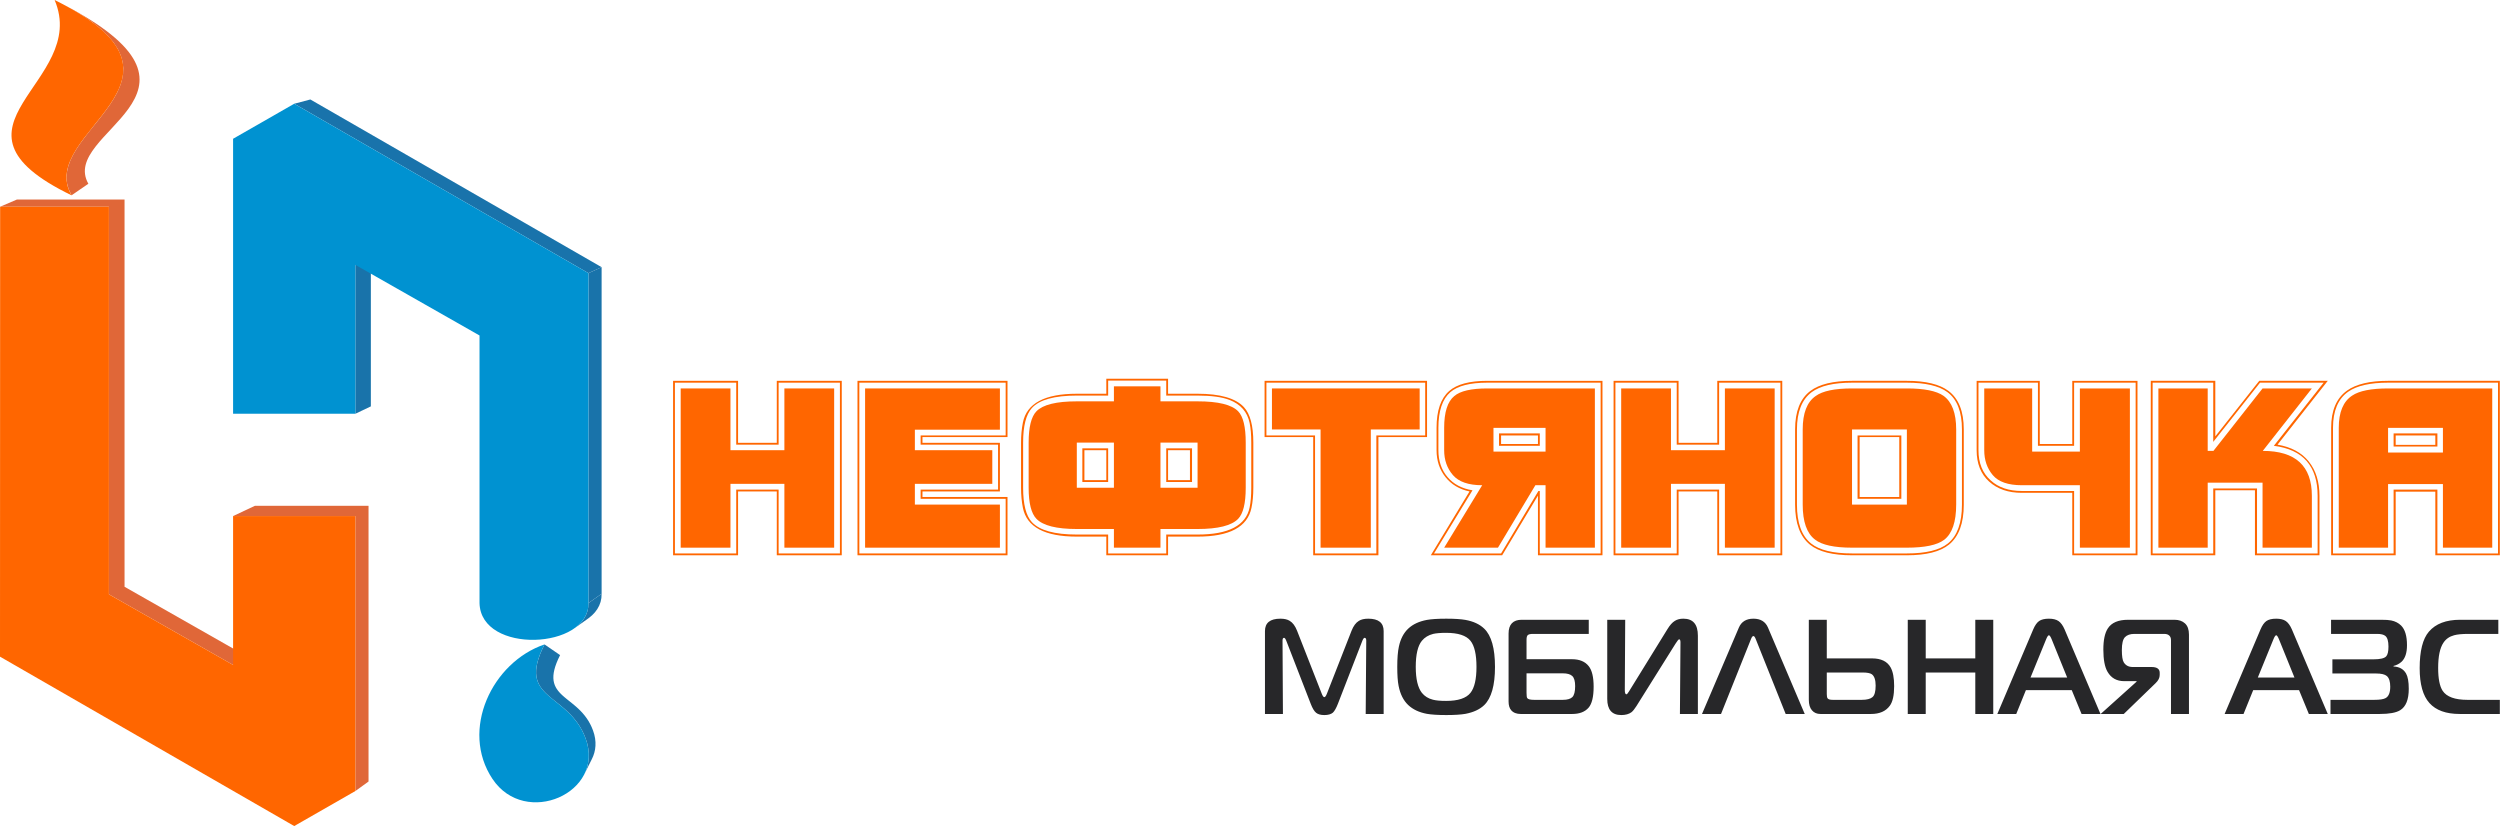
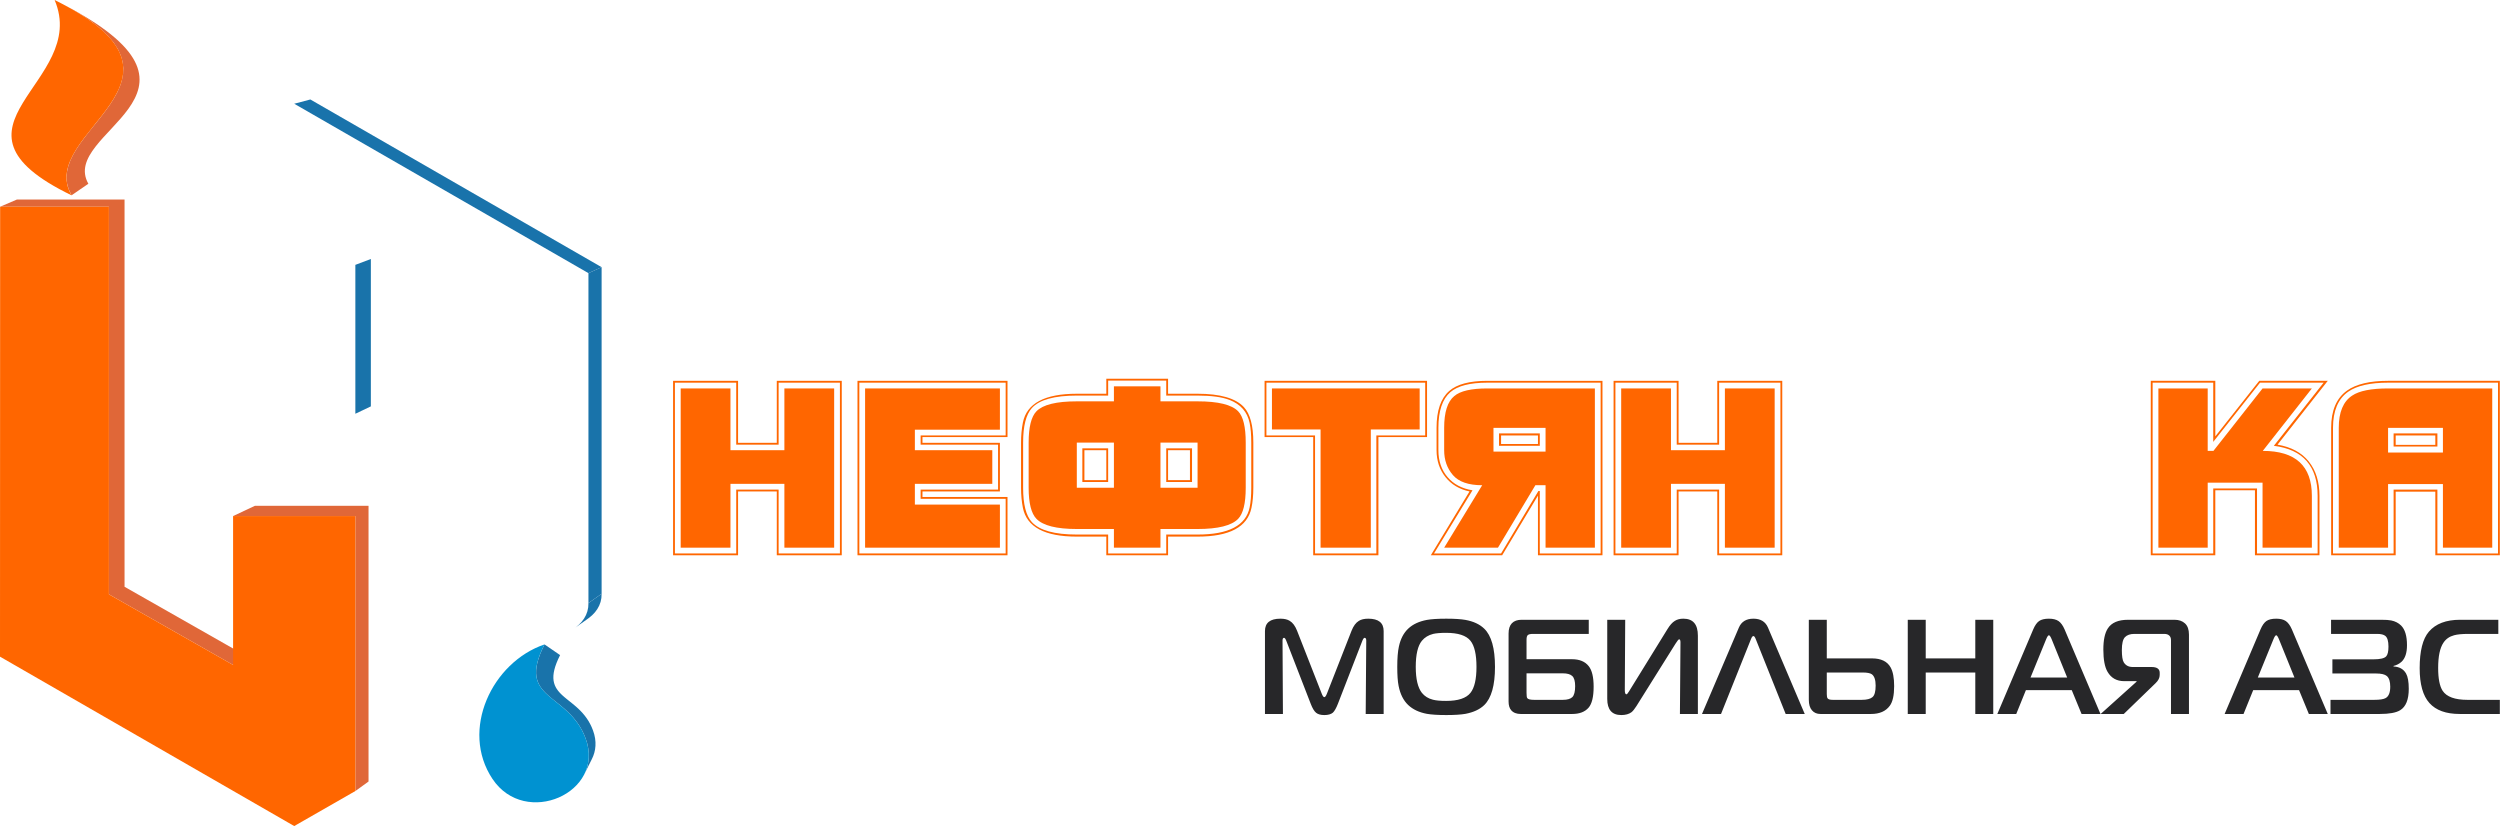
<svg xmlns="http://www.w3.org/2000/svg" width="7901" height="2611" clip-rule="evenodd" version="1.1" xml:space="preserve">
  <g>
    <title>Слой 1</title>
    <g id="Слой_x0020_1">
      <path id="svg_1" fill-rule="nonzero" fill="#FF6600" d="m2660.3,1754.91l-205.37,0l0,-201.74l-122.36,0l0,201.74l-205.38,0l0,-551.33l205.38,0l0,195.91l122.36,0l0,-195.91l205.37,0l0,551.33zm-5.82,-5.83l0,-539.67l-193.73,0l0,195.91l-134.01,0l0,-195.91l-193.73,0l0,539.67l193.73,0l0,-201.74l134.01,0l0,201.74l193.73,0zm-18.21,-18.21l-157.31,0l0,-201.74l-170.43,0l0,201.74l-157.31,0l0,-503.26l157.31,0l0,195.19l170.43,0l0,-195.19l157.31,0l0,503.26z" class="fil0" />
      <path id="svg_2" fill-rule="nonzero" fill="#FF6600" d="m3184.11,1754.91l-474.12,0l0,-551.33l474.12,0l0,177.71l-268.74,0l0,18.2l244.71,0l0,153.68l-244.71,0l0,17.48l268.74,0l0,184.26zm-5.82,-5.83l0,-172.61l-268.75,0l0,-29.13l244.72,0l0,-142.02l-244.72,0l0,-29.13l268.75,0l0,-166.78l-462.47,0l0,539.67l462.47,0zm-18.21,-18.21l-426.06,0l0,-503.26l426.06,0l0,130.37l-268.74,0l0,64.82l244.71,0l0,106.33l-244.71,0l0,65.55l268.74,0l0,136.19z" class="fil0" />
      <path id="svg_3" fill-rule="nonzero" fill="#FF6600" d="m3961.03,1541.52c0,23.79 -1.94,44.91 -5.83,63.36c-12.62,60.69 -69.43,91.04 -170.42,91.04l-93.22,0l0,58.99l-195.19,0l0,-58.99l-93.22,0c-101.48,0 -158.29,-30.35 -170.43,-91.04c-3.88,-19.42 -5.82,-40.55 -5.82,-63.36l0,-142.75c0,-22.82 1.94,-43.94 5.82,-63.37c12.14,-60.69 68.95,-91.03 170.43,-91.03l93.22,0l0,-47.34l195.19,0l0,47.34l93.22,0c71.37,0 120.17,14.08 146.39,42.24c19.91,21.36 29.86,58.75 29.86,112.16l0,142.75zm-6.56,0l0,-142.75c0,-24.77 -1.7,-45.4 -5.1,-61.91c-7.28,-34.96 -28.4,-59.24 -63.36,-72.83c-23.79,-9.23 -57.53,-13.84 -101.23,-13.84l-99.05,0l0,-47.34l-183.53,0l0,47.34l-99.05,0c-70.89,0 -118.23,13.11 -142.02,39.33c-18.45,20.39 -27.68,56.81 -27.68,109.25l0,142.75c0,52.43 9.23,88.6 27.68,108.51c24.28,26.22 71.61,39.33 142.02,39.33l99.05,0l0,59.72l183.53,0l0,-59.72l99.05,0c98.07,0 152.94,-28.65 164.59,-85.94c3.4,-16.51 5.1,-37.14 5.1,-61.9zm-17.48,0c0,49.03 -8.01,81.81 -24.03,98.31c-20.88,21.37 -63.6,32.05 -128.18,32.05l-117.26,0l0,58.99l-147.12,0l0,-58.99l-117.25,0c-64.09,0 -106.58,-10.68 -127.46,-32.05c-16.5,-16.99 -24.76,-49.76 -24.76,-98.31l0,-142.75c0,-49.04 8.26,-82.06 24.76,-99.05c20.39,-20.88 62.88,-31.32 127.46,-31.32l117.25,0l0,-47.34l147.12,0l0,47.34l117.26,0c65.06,0 107.79,10.44 128.18,31.32c16.02,16.5 24.03,49.52 24.03,99.05l0,142.75zm-152.21,0l0,-142.75l-117.26,0l0,142.75l117.26,0zm-264.38,0l0,-142.75l-117.25,0l0,142.75l117.25,0zm246.9,-18.21l-81.57,0l0,-106.34l81.57,0l0,106.34zm-265.1,0l-81.57,0l0,-106.34l81.57,0l0,106.34zm258.54,-5.83l0,-94.68l-69.18,0l0,94.68l69.18,0zm-264.37,0l0,-94.68l-69.19,0l0,94.68l69.19,0z" class="fil0" />
      <path id="svg_4" fill-rule="nonzero" fill="#FF6600" d="m4510.01,1381.29l-153.67,0l0,373.62l-206.11,0l0,-373.62l-153.67,0l0,-177.71l513.45,0l0,177.71zm-5.83,-5.1l0,-166.78l-501.8,0l0,166.78l153.67,0l0,372.89l193.73,0l0,-372.89l154.4,0zm-17.48,-18.94l-154.4,0l0,373.62l-158.77,0l0,-373.62l-153.67,0l0,-129.64l466.84,0l0,129.64z" class="fil0" />
      <path id="svg_5" fill-rule="nonzero" fill="#FF6600" d="m5064.47,1754.91l-203.93,0l0,-188.63l-113.13,188.63l-225.53,0l122.36,-201.74c-32.05,-6.8 -57.42,-21.97 -76.11,-45.52c-18.69,-23.55 -28.04,-51.84 -28.04,-84.85l0,-70.64c0,-54.39 13.35,-93.23 40.06,-116.53c24.27,-21.37 64.33,-32.05 120.17,-32.05l364.15,0l0,551.33zm-5.83,-5.83l0,-539.67l-358.32,0c-54.38,0 -93.23,9.95 -116.53,29.86c-25.25,21.85 -37.88,59.48 -37.88,112.89l0,70.64c0,33.99 9.6,62.27 28.78,84.85c19.17,22.57 45.52,36.54 79.01,41.87l-121.62,199.56l211.93,0l117.99,-197.37l4.37,0l0,197.37l192.27,0zm-18.2,-18.21l-155.86,0l0,-197.37l-32.17,0l-118.23,197.37l-170.06,0l120.18,-197.37c-43.22,0 -74.05,-10.68 -92.5,-32.04c-18.45,-21.37 -27.68,-47.58 -27.68,-78.66l0,-70.64c0,-49.53 10.69,-83.03 32.05,-100.51c18.94,-16.02 53.65,-24.04 104.15,-24.04l340.12,0l0,503.26zm-155.86,-303.7l0,-75.01l-164.6,0l0,75.01l164.6,0zm-18.21,-18.21l-128.91,0l0,-39.32l128.91,0l0,39.32zm-5.83,-5.83l0,-26.94l-116.53,0l0,26.94l116.53,0z" class="fil0" />
      <path id="svg_6" fill-rule="nonzero" fill="#FF6600" d="m5632.67,1754.91l-205.38,0l0,-201.74l-122.35,0l0,201.74l-205.38,0l0,-551.33l205.38,0l0,195.91l122.35,0l0,-195.91l205.38,0l0,551.33zm-5.82,-5.83l0,-539.67l-193.73,0l0,195.91l-134.01,0l0,-195.91l-193.73,0l0,539.67l193.73,0l0,-201.74l134.01,0l0,201.74l193.73,0zm-18.21,-18.21l-157.31,0l0,-201.74l-170.43,0l0,201.74l-157.31,0l0,-503.26l157.31,0l0,195.19l170.43,0l0,-195.19l157.31,0l0,503.26z" class="fil0" />
-       <path id="svg_7" fill-rule="nonzero" fill="#FF6600" d="m6206.36,1594.68c0,58.99 -15.66,101.24 -46.86,126.6c-27.67,22.46 -72.1,33.63 -133.03,33.63l-173.34,0c-60.94,0 -105.36,-11.17 -133.04,-33.63c-31.19,-25.36 -46.85,-67.61 -46.85,-126.6l0,-237.43c0,-57.05 16.14,-97.59 48.31,-121.75c28.28,-21.24 72.1,-31.92 131.58,-31.92l173.34,0c59.47,0 103.3,10.68 131.58,31.92c32.16,24.16 48.31,64.7 48.31,121.75l0,237.43zm-5.83,0l0,-237.43c0,-56.08 -15.41,-95.4 -46.12,-118.1c-26.83,-19.79 -69.43,-29.74 -127.94,-29.74l-173.34,0c-58.02,0 -100.39,9.95 -127.21,29.74c-31.2,23.18 -46.85,62.51 -46.85,118.1l0,237.43c0,58.02 14.92,99.05 44.66,122.96c26.22,21 69.44,31.44 129.4,31.44l173.34,0c59.96,0 103.17,-10.44 129.51,-31.44c29.74,-23.91 44.55,-64.94 44.55,-122.96zm-18.21,0c0,54.62 -12.62,91.76 -37.99,111.31c-21.97,16.63 -61.3,24.88 -117.86,24.88l-173.34,0c-56.08,0 -95.16,-8.49 -117.02,-25.61c-25.85,-19.54 -38.84,-56.44 -38.84,-110.58l0,-237.43c0,-51.71 13.72,-86.91 41.03,-105.72c21.85,-15.9 60.21,-23.92 114.83,-23.92l173.34,0c54.62,0 93.22,7.77 115.55,23.19c26.83,19.3 40.3,54.74 40.3,106.45l0,237.43zm-155.85,0l0,-237.43l-173.34,0l0,237.43l173.34,0zm-17.48,-18.21l-138.38,0l0,-200.28l138.38,0l0,200.28zm-6.56,-5.82l0,-189.36l-125.27,0l0,189.36l125.27,0z" class="fil0" />
-       <path id="svg_8" fill-rule="nonzero" fill="#FF6600" d="m6755.31,1754.91l-206.11,0l0,-197.37l-159.5,0c-42.73,0 -77.2,-11.9 -103.42,-35.69c-26.22,-23.79 -39.33,-56.81 -39.33,-99.05l0,-219.22l199.56,0l0,199.55l102.69,0l0,-199.55l206.11,0l0,551.33zm-5.83,-5.83l0,-539.67l-194.45,0l0,199.55l-114.35,0l0,-199.55l-187.9,0l0,213.39c0,40.79 12.87,72.59 38.6,95.41c24.28,22.33 57.05,33.5 98.32,33.5l165.33,0l0,197.37l194.45,0zm-18.2,-18.21l-158.04,0l0,-197.37l-183.54,0c-43.21,0 -73.8,-10.68 -91.77,-32.04c-17.96,-21.37 -26.94,-47.58 -26.94,-78.66l0,-195.19l151.48,0l0,199.56l150.77,0l0,-199.56l158.04,0l0,503.26z" class="fil0" />
      <path id="svg_9" fill-rule="nonzero" fill="#FF6600" d="m7356.67,1203.58l-158.77,201.74c43.21,7.28 76.11,25.01 98.68,53.17c22.58,28.16 33.87,64.33 33.87,108.51l0,187.91l-203.92,0l0,-205.39l-125.27,0l0,205.39l-203.93,0l0,-551.33l203.93,0l0,175.52l138.86,-175.52l216.55,0zm-13.11,5.83l-201.01,0l-147.85,187.17l0,-187.17l-191.54,0l0,539.67l191.54,0l0,-205.38l138.38,0l0,205.38l191.54,0l0,-182.08c0,-93.71 -46.12,-146.39 -138.38,-158.04l157.32,-199.55zm-37.15,521.46l-155.85,0l0,-205.38l-173.34,0l0,205.38l-155.86,0l0,-503.26l155.86,0l0,197.38l18.09,0l155.25,-197.38l155.85,0l-155.12,197.38c103.42,0 155.12,47.34 155.12,142.01l0,163.87z" class="fil0" />
      <path id="svg_10" fill-rule="nonzero" fill="#FF6600" d="m7900.49,1754.91l-203.92,0l0,-201.01l-125.27,0l0,201.01l-203.93,0l0,-402.75c0,-54.87 16.87,-94.2 50.5,-117.99c28.76,-20.39 71.86,-30.59 129.39,-30.59l353.23,0l0,551.33zm-5.83,-5.83l0,-539.67l-347.4,0c-56.56,0 -98.44,9.46 -125.75,28.4c-32.17,22.33 -48.31,60.45 -48.31,114.35l0,396.92l191.54,0l0,-201.74l138.38,0l0,201.74l191.54,0zm-18.2,-18.21l-155.86,0l0,-201.01l-173.34,0l0,201.01l-155.85,0l0,-378.71c0,-49.53 14.2,-83.52 42.48,-101.97c22.33,-15.05 60.21,-22.58 113.37,-22.58l329.2,0l0,503.26zm-155.86,-300.79l0,-77.92l-173.34,0l0,77.92l173.34,0zm-17.48,-18.93l-138.38,0l0,-41.51l138.38,0l0,41.51zm-6.55,-5.1l0,-29.86l-125.27,0l0,29.86l125.27,0z" class="fil0" />
      <polygon id="svg_11" fill="#1973AA" points="1123.07,1307.63 1172.07,1284.33 1172.07,818.49 1123.07,837.07 " class="fil1" />
      <polygon id="svg_12" fill="#1973AA" points="1819.11,1983.03 1861.15,1952.99 1871.31,1944.47 1880.2,1935.14 1887.7,1925.01 1893.69,1914.09 1898.05,1902.38 1900.64,1889.89 1901.34,1876.63 1859.71,1905.91 1858.99,1919.3 1856.38,1931.91 1851.98,1943.74 1845.93,1954.77 1838.35,1965.01 1829.36,1974.43 " class="fil1" />
      <polygon id="svg_13" fill="#1973AA" points="1859.71,1905.91 1901.34,1876.63 1901.34,844.39 1859.71,863.24 " class="fil1" />
      <polygon id="svg_14" fill="#1973AB" points="1859.71,863.24 1901.34,844.39 980.79,314.37 929.85,327.87 " class="fil2" />
-       <path id="svg_15" fill="#0092D1" d="m736.64,1307.63l386.43,0l0,-470.56l392.41,223.18c0,281.89 0,563.77 0,845.66c3.62,162.98 347.23,146.92 344.23,0l0,-1042.67l-929.86,-535.37l-193.21,110.69l0,869.07z" class="fil3" />
      <path id="svg_16" fill="#E06738" d="m1164.71,1598.48l-358.92,0l-69.15,32.44l386.43,0l0,869.06l41.64,-30.06l0,-871.44zm-771.06,-967.81l-340.37,0l-52.86,22.63l343.81,0l0,1224.99l392.41,223.18l45.5,-26.07l-388.49,-220.96l0,-1223.77z" class="fil4" />
      <polygon id="svg_17" fill="#FF6600" points="1123.07,1630.92 736.64,1630.92 736.64,2101.47 344.23,1878.29 344.23,653.3 0.42,653.3 0,2075.31 929.85,2610.68 1123.07,2499.98 " class="fil5" />
      <path id="svg_18" fill="#E06738" d="m226.04,617.24l53.19,-36.5c-93.62,-165.01 451.89,-281.21 -61.52,-557.19l39.04,23.03l33.29,22.55l27.88,22.08l22.79,21.63l18.02,21.23l13.58,20.83l9.48,20.46l5.69,20.11l2.23,19.79l-0.89,19.49l-3.69,19.22l-6.18,18.97l-8.32,18.74l-10.14,18.53l-11.64,18.36l-12.81,18.2l-13.64,18.07l-14.17,17.96l-14.35,17.88l-14.21,17.81l-13.74,17.78l-12.95,17.76l-11.83,17.78l-10.39,17.81l-8.61,17.87l-6.51,17.94l-4.08,18.06l-1.33,18.18l1.75,18.34l5.17,18.51l8.89,18.72z" class="fil4" />
      <path id="svg_19" fill-rule="nonzero" fill="#FF6600" d="m226.04,617.24c-115.97,-200.78 461.28,-363.26 -53.44,-617.24c111.84,262.88 -397.37,398.48 53.44,617.24z" class="fil0" />
      <polygon id="svg_20" fill="#1973AA" points="1720.9,2036.63 1770.1,2070.4 1763.88,2083.34 1758.82,2095.35 1754.85,2106.49 1751.93,2116.84 1749.99,2126.42 1748.99,2135.32 1748.87,2143.58 1749.58,2151.25 1751.06,2158.4 1753.26,2165.09 1756.12,2171.37 1759.59,2177.28 1763.62,2182.9 1768.16,2188.28 1773.14,2193.48 1778.52,2198.55 1784.24,2203.54 1790.24,2208.53 1796.48,2213.55 1802.89,2218.67 1809.43,2223.95 1816.05,2229.45 1822.67,2235.2 1829.27,2241.29 1835.77,2247.76 1842.12,2254.67 1848.27,2262.07 1854.18,2270.03 1859.77,2278.59 1865.01,2287.83 1869.82,2297.78 1874.17,2308.51 1878.16,2321.19 1880.72,2333.57 1881.94,2345.6 1881.88,2357.27 1880.62,2368.53 1878.2,2379.36 1874.72,2389.73 1870.22,2399.61 1846.05,2448.15 1851.67,2435.8 1856.03,2422.83 1859.05,2409.29 1860.63,2395.21 1860.7,2380.63 1859.18,2365.59 1855.97,2350.12 1850.99,2334.27 1845.56,2320.85 1839.53,2308.41 1832.99,2296.87 1826,2286.17 1818.62,2276.22 1810.93,2266.97 1802.98,2258.33 1794.86,2250.25 1786.62,2242.64 1778.34,2235.44 1770.07,2228.57 1761.89,2221.97 1753.88,2215.57 1746.08,2209.29 1738.57,2203.06 1731.42,2196.81 1724.7,2190.48 1718.47,2183.98 1712.81,2177.26 1707.77,2170.23 1703.43,2162.84 1699.85,2154.99 1697.1,2146.64 1695.25,2137.7 1694.37,2128.1 1694.52,2117.78 1695.77,2106.66 1698.19,2094.68 1701.84,2081.75 1706.8,2067.82 1713.13,2052.8 " class="fil1" />
      <path id="svg_21" fill-rule="nonzero" fill="#0092D1" d="m1720.9,2036.63c-90.78,178.85 75.48,149.09 130.09,297.64c62.87,171.01 -191,282.58 -294.5,127.54c-103.11,-154.46 -1.59,-368.96 164.41,-425.18z" class="fil6" />
      <path id="svg_23" fill-rule="nonzero" fill="#272729" d="m4372.91,2256.45l-56.76,0l1.75,-231.81c0,-5.94 -1.75,-8.89 -5.24,-8.89c-2.24,0 -4.66,3.24 -7.27,9.76l-77.02,198.65c-5.42,13.88 -10.74,23.17 -15.88,28.06c-6,5.08 -15.02,7.65 -27.13,7.65c-11.42,0 -20.14,-2.48 -25.96,-7.27c-5.91,-4.77 -11.62,-14.27 -17.05,-28.44l-77.01,-198.65c-2.54,-6.52 -4.94,-9.76 -7.27,-9.76c-3.19,0 -4.76,2.95 -4.76,8.89l1.27,231.81l-56.78,0l0,-261.98c0,-26.06 16.29,-39.18 48.65,-39.18c12.59,0 22.47,2.3 29.63,6.89c9.51,5.67 17.25,16.1 23.26,31.42l77.88,198.67c2.81,7.37 5.62,11.02 8.14,11.02c2.62,0 5.34,-3.65 8.24,-11.02l77.8,-198.67c6,-15.32 13.75,-25.75 23.24,-31.42c7.18,-4.59 17.05,-6.89 29.64,-6.89c32.46,0 48.63,13.12 48.63,39.18l0,261.98zm351.87,-148.87c0,58.45 -11.35,98.66 -34.02,120.79c-14.04,13.61 -33.9,22.79 -59.38,27.68c-14.34,2.5 -34.59,3.82 -60.63,3.82c-26.37,0 -46.71,-1.32 -61.04,-3.82c-24.71,-4.6 -44.46,-13.89 -59.39,-28.06c-14.92,-14.18 -25,-34.2 -30.12,-60.06c-2.92,-14.35 -4.28,-34.58 -4.28,-60.35c0,-26.89 1.65,-48.37 5.14,-64.15c5.14,-24.14 15.02,-43.11 29.65,-56.82c14.63,-13.79 34.29,-22.88 59,-27.47c14.04,-2.51 34.38,-3.85 61.04,-3.85c26.34,0 46.58,1.34 60.63,3.85c25.3,4.59 45.05,13.79 59.38,27.68c22.67,21.83 34.02,62.05 34.02,120.76zm-58.52,0c0,-39.07 -6.3,-66.66 -18.98,-82.45c-13.48,-16.77 -39.14,-25.1 -76.92,-25.1c-17.85,0 -31.5,1.14 -40.9,3.36c-14.91,3.74 -26.82,10.9 -35.74,21.74c-12.89,15.79 -19.37,43.38 -19.37,82.45c0,38.31 6.48,65.61 19.37,82.09c8.63,10.73 20.25,18.01 34.88,21.66c9.49,2.57 23.35,3.83 41.76,3.83c37.78,0 63.44,-8.42 76.92,-25.49c12.68,-15.9 18.98,-43.19 18.98,-82.09zm370.26,62.57c0,32.26 -5.42,54.48 -16.26,66.75c-11.53,13.03 -28.7,19.55 -51.64,19.55l-162.58,0c-13.27,0 -23.23,-3.94 -30.12,-11.89c-5.41,-6.23 -8.22,-15.52 -8.22,-27.68l0,-214.75c0,-14.46 3.58,-25.28 10.55,-32.56c7.07,-7.18 17.15,-10.83 30.33,-10.83l212.54,0l0,44.65l-176.41,0c-7.75,0 -13.07,1.14 -15.88,3.45c-2.92,2.19 -4.37,7.18 -4.37,14.84l0,61.67l143.27,0c24.12,0 41.86,7.39 53.39,22.13c10.26,13.03 15.4,34.59 15.4,64.67zm-58.41,-1.73c0,-15.63 -3.11,-26.24 -9.11,-31.91c-6,-5.64 -15.9,-8.51 -29.65,-8.51l-114.89,0l0,61.67c0,9.12 0.77,14.56 2.22,16.57c2.53,3.74 9.69,5.56 21.51,5.56l91.16,0c14.05,0 24.03,-2.96 29.95,-8.71c5.79,-5.85 8.81,-17.43 8.81,-34.67zm387.88,88.03l-56.76,0l1.74,-226.26c0,-6.49 -1.44,-9.76 -4.25,-9.76c-1.75,0 -5.53,4.5 -11.24,13.59l-123.82,197.71c-5.82,9.09 -10.94,15.51 -15.49,19.14c-8.04,5.96 -18.8,9 -32.27,9c-29.54,0 -44.37,-17.04 -44.37,-51.03l0,-250.1l56.78,0l-1.27,222.02c0,9 1.74,13.62 5.14,13.62c1.74,0 4.46,-3.16 8.24,-9.39l121.29,-196.45c7.74,-12.74 15.58,-21.56 23.62,-26.36c7.18,-4.59 16.08,-6.89 26.66,-6.89c30.71,0 46,17.91 46,53.65l0,247.51zm337.71,0l-60.24,0l-95.04,-237.75c-2.33,-5.64 -4.55,-8.53 -6.88,-8.53c-2.61,0 -5.03,2.89 -7.27,8.53l-95.13,237.75l-60.15,0l116.53,-272.99c8.04,-18.77 23.35,-28.17 46.02,-28.17c22.67,0 37.98,9.4 46.02,28.17l116.14,272.99zm282.59,-88.03c0,28.91 -4.55,49.6 -13.75,62.05c-12.59,17.36 -32.36,25.98 -59.38,25.98l-159.95,0c-11.23,0 -20.04,-3.85 -26.63,-11.51c-6.68,-7.66 -9.99,-18.86 -9.99,-33.61l0,-252.59l56.78,0l0,122.04l142.89,0c28.68,0 48.24,9.47 58.89,28.52c7.47,13.33 11.14,33.06 11.14,59.12zm-58.5,-1.72c0,-17.83 -3.99,-29.81 -12.03,-35.74c-5.11,-3.63 -14.72,-5.55 -28.76,-5.55l-113.63,0l0,68.09c0,6.81 0.86,11.31 2.61,13.62c2.33,3.15 7.74,4.68 16.37,4.68l91.64,0c15.69,0 27.04,-2.87 33.72,-8.51c6.77,-5.67 10.08,-17.83 10.08,-36.59zm371.71,89.75l-56.76,0l0,-131.04l-156.66,0l0,131.04l-56.76,0l0,-297.71l56.76,0l0,122.04l156.66,0l0,-122.04l56.76,0l0,297.71zm338.87,0l-59.77,0l-31,-75.29l-144.93,0l-30.51,75.29l-59.77,0l113.54,-267.53c5.43,-12.74 11.73,-21.56 18.7,-26.33c7.07,-4.8 17.24,-7.3 30.81,-7.3c12.88,0 22.96,2.5 30.32,7.48c7.25,4.99 13.66,13.7 19.07,26.15l113.54,267.53zm-105.29,-115.24l-49.13,-121.25c-3.39,-8.15 -6.29,-12.27 -8.51,-12.27c-2.34,0 -5.24,4.12 -8.63,12.27l-49.51,121.25l115.78,0zm384.89,115.24l-56.78,0l0,-233.54c0,-6.22 -1.83,-11.01 -5.62,-14.46c-3.67,-3.34 -8.81,-5.06 -15.4,-5.06l-94.65,0c-13.18,0 -23.14,3.45 -29.73,10.23c-6.6,6.81 -9.88,20.4 -9.88,40.82c0,19.24 2.02,32.18 6,38.7c6.09,9.94 15.49,14.84 28.38,14.84l59.39,0c17.23,0 25.86,6.12 25.86,18.3l0,6.78c0,9.12 -4.35,17.74 -12.98,25.96l-100.65,97.43l-73.04,0l113.54,-102.11l0,-1.64l-39.14,0c-23.55,0 -41.08,-9.76 -52.52,-29.4c-8.9,-15.05 -13.36,-38.52 -13.36,-70.58c0,-30.1 4.75,-52.31 14.24,-66.78c11.71,-18.09 32.93,-27.2 63.64,-27.2l147.54,0c13.47,0 24.41,3.85 32.66,11.51c8.33,7.65 12.5,19.43 12.5,35.24l0,250.96zm438.75,0l-59.77,0l-31,-75.29l-144.93,0l-30.51,75.29l-59.77,0l113.54,-267.53c5.41,-12.74 11.71,-21.56 18.68,-26.33c7.07,-4.8 17.26,-7.3 30.8,-7.3c12.89,0 22.97,2.5 30.33,7.48c7.27,4.99 13.66,13.7 19.09,26.15l113.54,267.53zm-105.31,-115.24l-49.11,-121.25c-3.39,-8.15 -6.29,-12.27 -8.54,-12.27c-2.31,0 -5.23,4.12 -8.6,12.27l-49.51,121.25l115.76,0zm361.26,35.72c0,34.02 -9.01,56.52 -27.13,67.63c-12.89,7.95 -34.38,11.89 -64.52,11.89l-155.67,0l0,-44.65l138.52,0c17.15,0 29.06,-1.82 35.65,-5.56c9.78,-5.35 14.63,-17.42 14.63,-36.09c0,-16.19 -3.58,-27.41 -10.76,-33.64c-6.29,-5.35 -17.71,-8.04 -34.38,-8.04l-137.66,0l0,-44.74l130.3,0c20.43,0 33.61,-3.04 39.61,-9.27c4.85,-5.17 7.27,-15.52 7.27,-31.03c0,-17.07 -3.28,-28.26 -9.87,-33.64c-5.14,-4.3 -13.86,-6.4 -26.25,-6.4l-145.32,0l0,-44.65l158.3,0c14.33,0 24.89,0.67 31.77,2.12c12.6,2.58 23.15,7.95 31.39,16.17c12.39,12.47 18.51,33.14 18.51,62.07c0,24.14 -5.73,41.59 -17.17,52.31c-7.16,6.5 -15.67,10.91 -25.37,13.21l0,1.73c18.3,0.85 31.49,8.24 39.53,22.12c5.7,9.88 8.62,26.05 8.62,48.46zm287.83,79.52l-126.93,0c-43.01,0 -74.88,-11.51 -95.51,-34.49c-20.63,-22.9 -30.91,-59.67 -30.91,-110.15c0,-54.41 9.69,-92.91 29.26,-115.61c21.51,-24.99 54.24,-37.46 98.43,-37.46l120.9,0l0,44.65l-94.15,0c-20.16,0 -35.38,1.43 -45.64,4.3c-14.63,3.94 -25.77,11.69 -33.52,23.37c-11.23,16.37 -16.85,43.11 -16.85,79.97c0,33.72 4.73,57.77 14.22,72.24c12.6,19.05 38.87,28.53 78.69,28.53l102.01,0l0,44.65z" class="fil7" />
    </g>
  </g>
</svg>